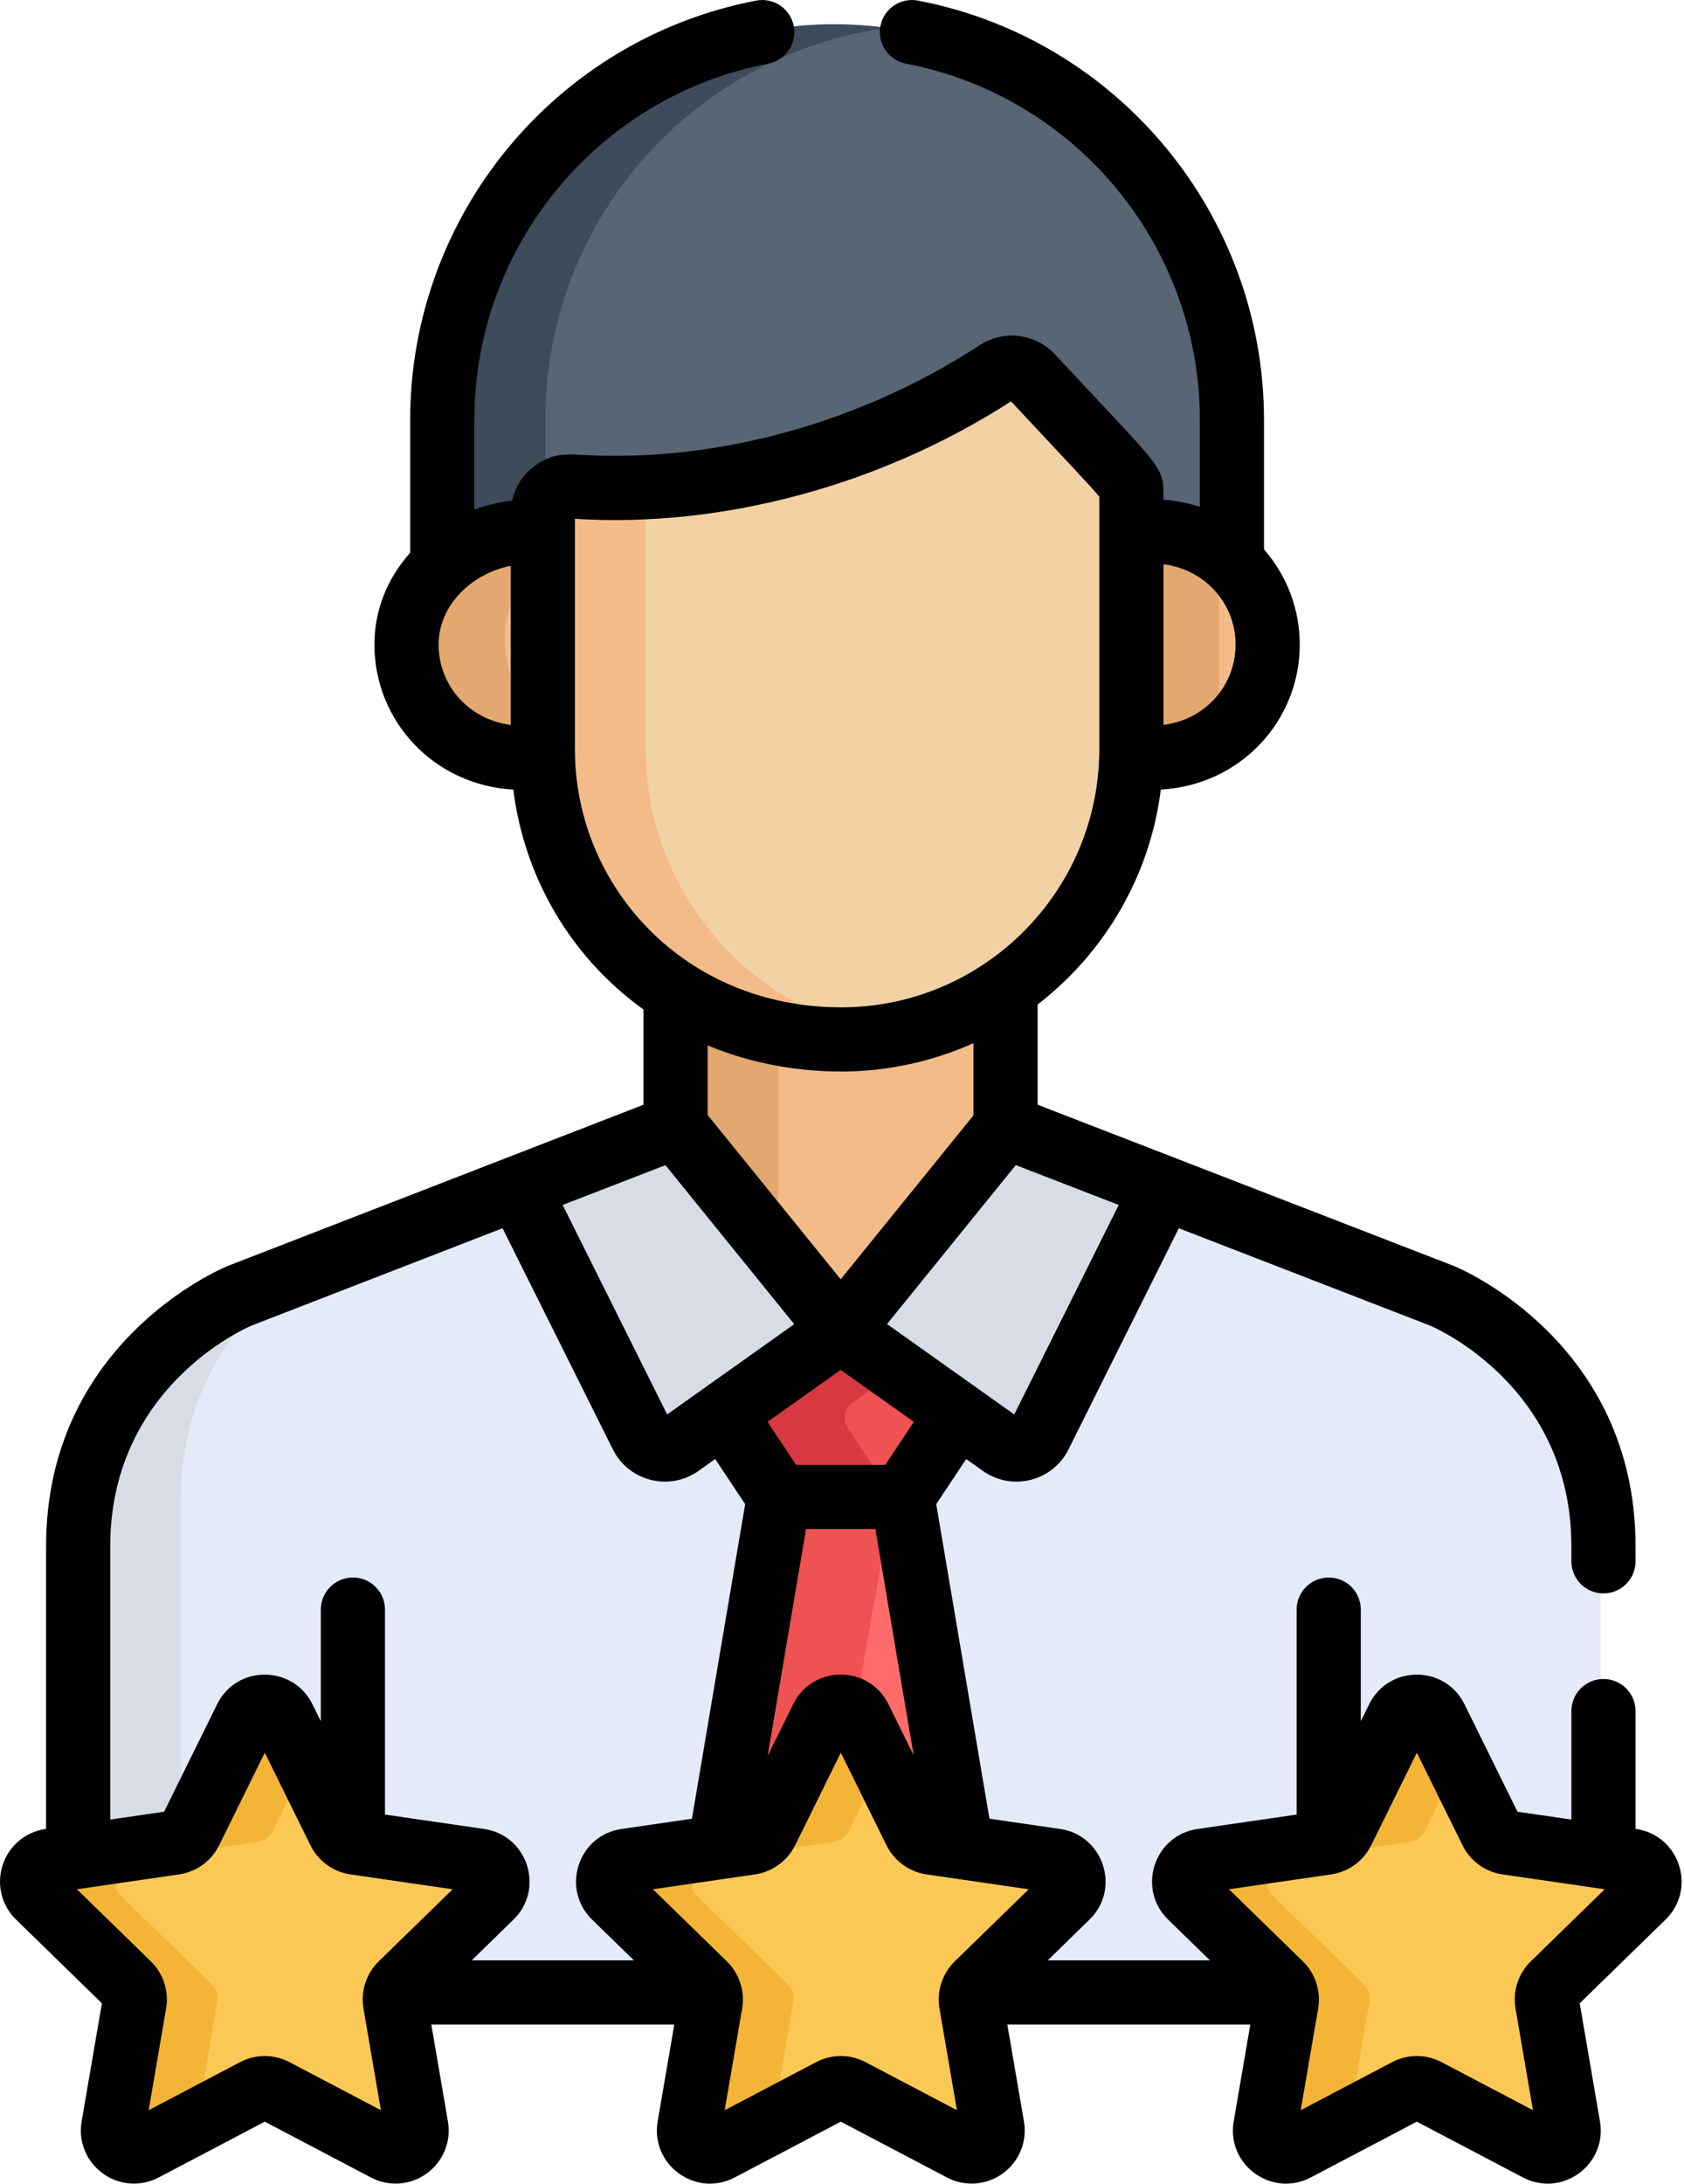
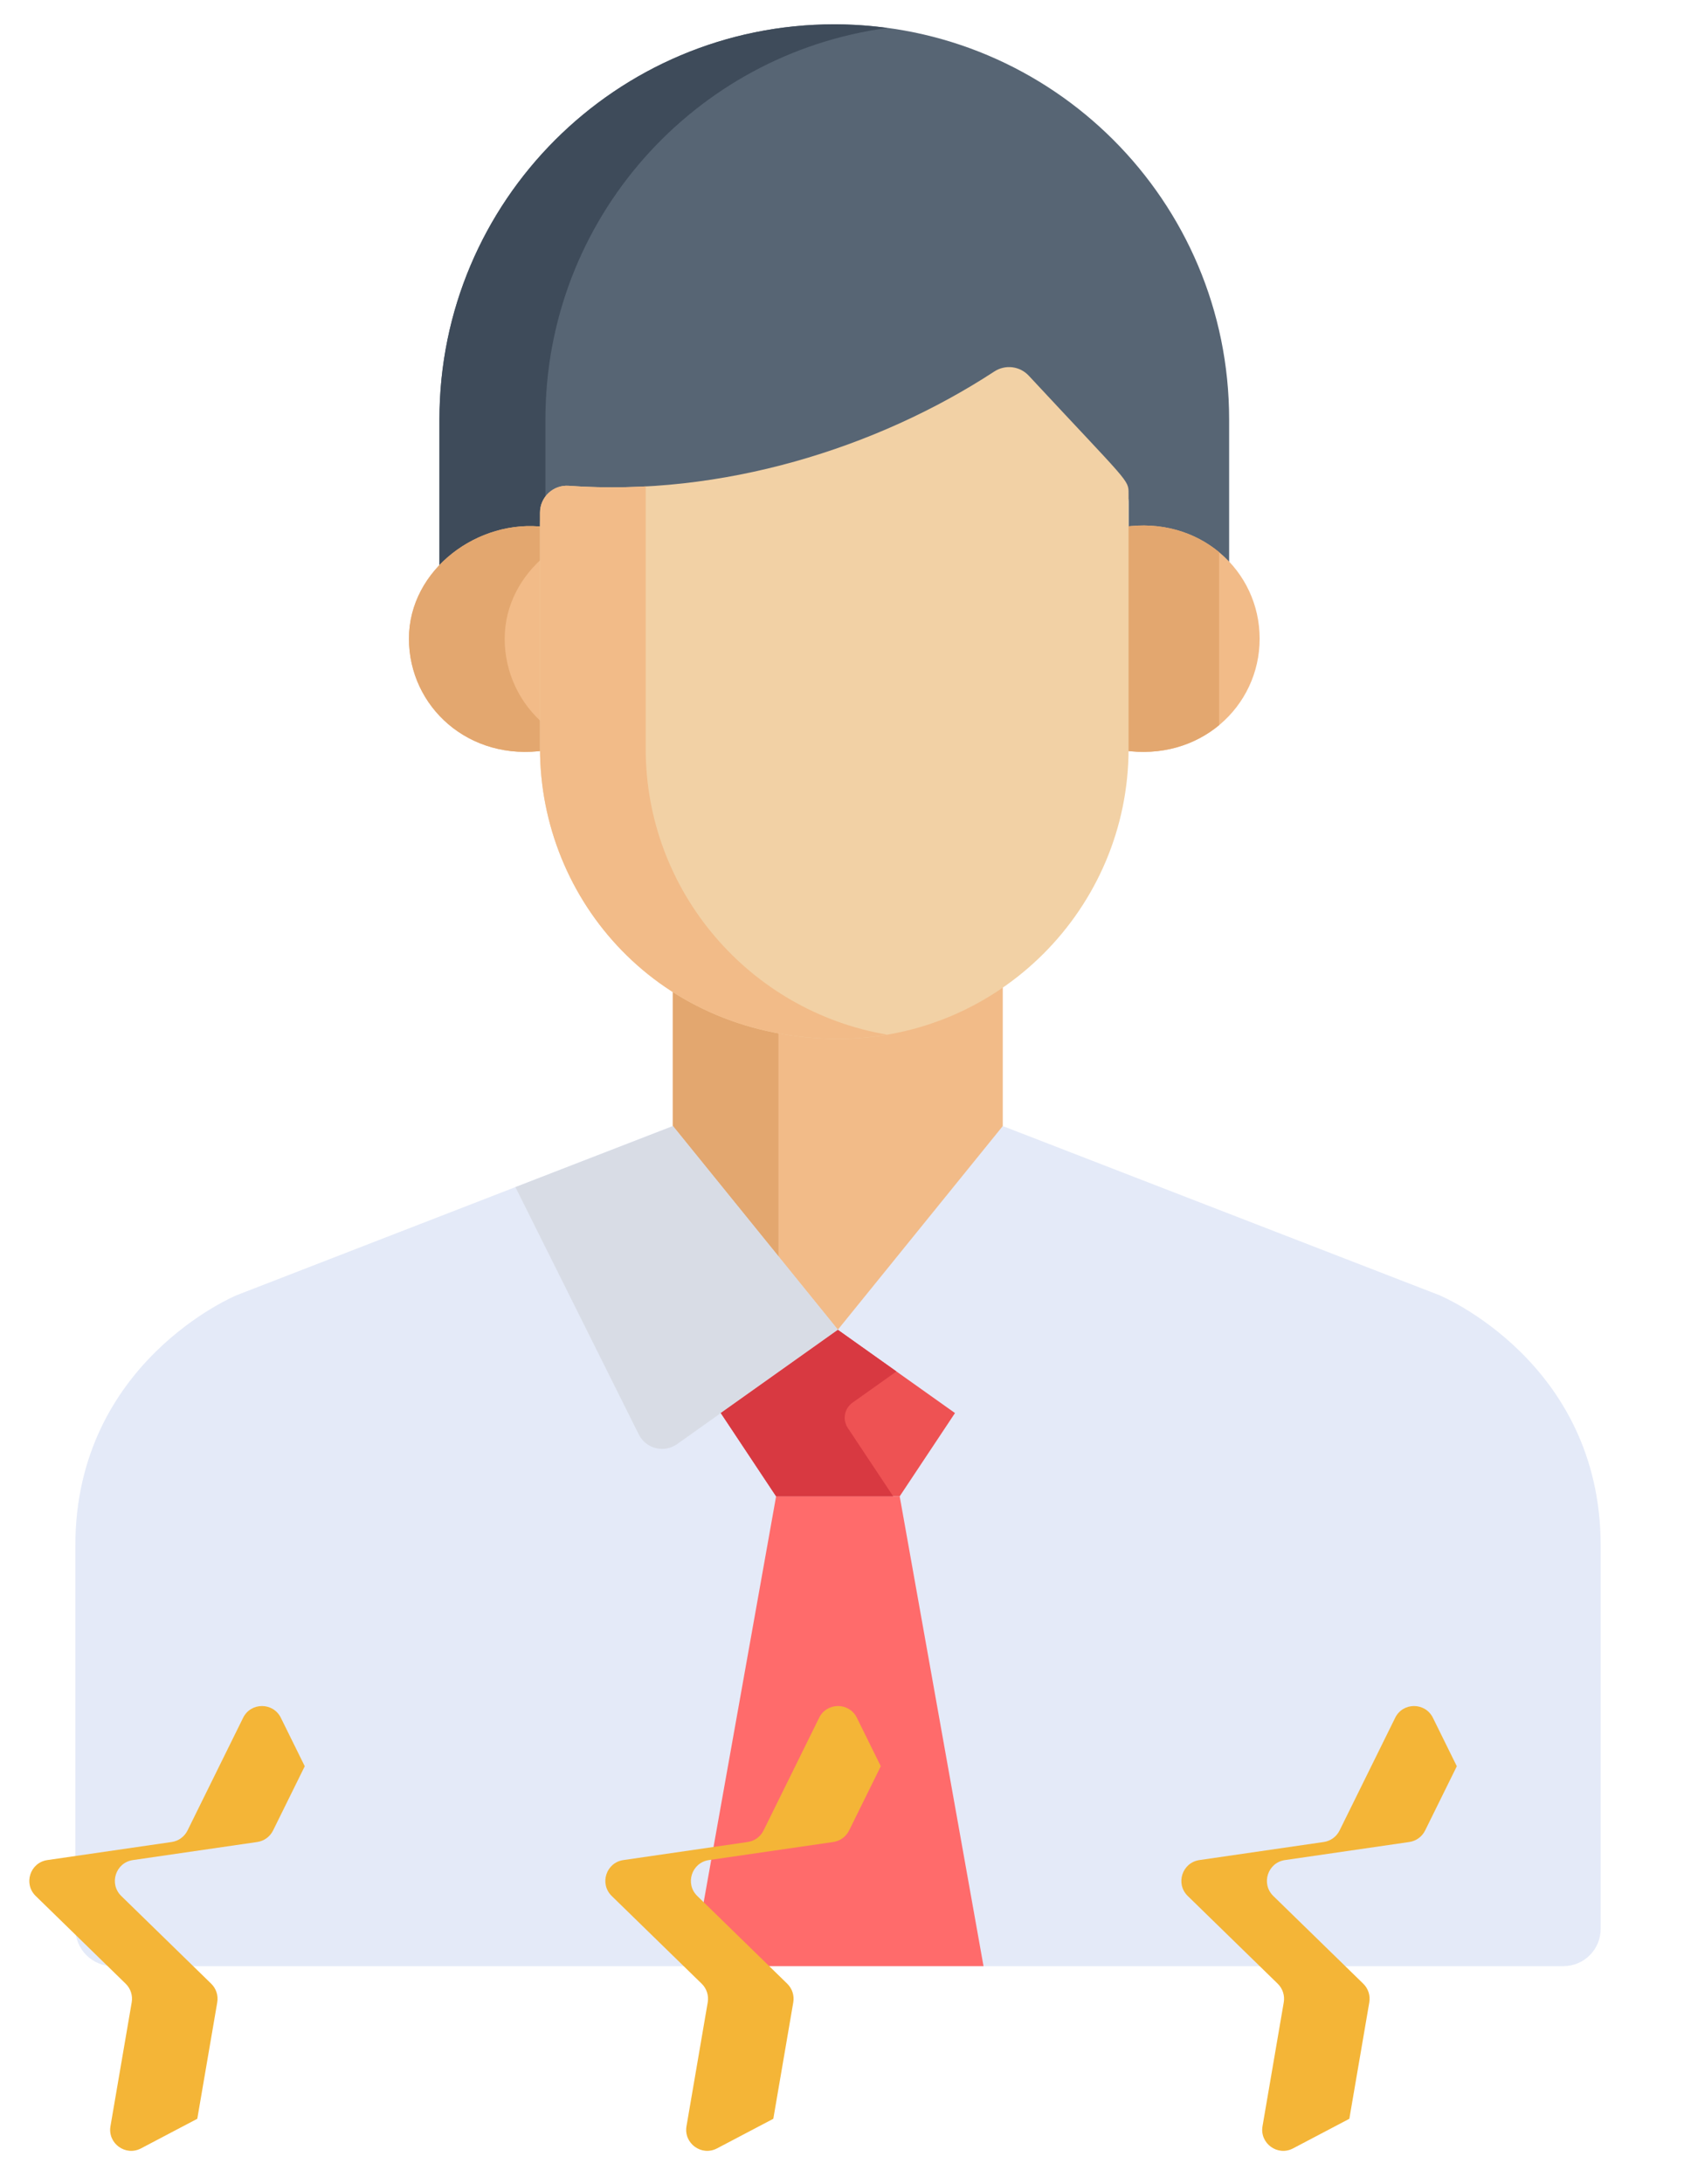
<svg xmlns="http://www.w3.org/2000/svg" width="395" height="512" viewBox="0 0 395 512" fill="none">
  <path d="M195.691 5.705C144.539 5.705 103.075 47.169 103.075 98.32V134.971C109.265 129.233 118.07 126.115 126.668 127.263V122.648C126.668 118.979 129.8 116.082 133.433 116.357C169.241 118.929 205.682 107.551 233.236 89.551C234.481 88.737 235.973 88.389 237.449 88.569C238.926 88.749 240.291 89.445 241.304 90.534C264.86 115.855 264.719 114.875 264.719 118.181V127.243C274.141 125.831 282.499 128.743 288.306 134.142V98.32C288.305 47.17 246.842 5.705 195.691 5.705Z" fill="#576574" />
  <path d="M127.935 98.32C127.935 51.387 162.851 12.635 208.12 6.559C204.001 5.998 199.849 5.712 195.692 5.705C144.54 5.705 103.077 47.169 103.077 98.32V134.971C109.266 129.233 118.072 126.115 126.668 127.263V122.648C126.668 121.223 127.145 119.918 127.936 118.867V98.32H127.935Z" fill="#3E4B5A" />
  <path d="M263.491 123.563V174.297C263.491 174.847 263.461 175.391 263.448 175.939C281.402 178.658 295.463 165.685 295.463 149.753C295.464 133.789 281.391 120.879 263.491 123.563ZM127.894 174.297V123.582C112.264 121.495 95.92 133.491 95.92 149.752C95.92 165.663 109.95 178.659 127.934 175.937C127.921 175.39 127.894 174.845 127.894 174.297Z" fill="#F2BB88" />
  <path d="M285.952 129.474C280.214 124.714 272.321 122.239 263.492 123.562V174.296C263.492 174.846 263.464 175.39 263.449 175.938C272.305 177.278 280.21 174.797 285.952 170.03V129.474ZM127.894 170.033C124.911 167.563 122.512 164.464 120.867 160.958C119.223 157.452 118.374 153.625 118.382 149.752C118.382 141.902 122.197 135.052 127.894 130.295V123.582C112.264 121.495 95.92 133.491 95.92 149.752C95.92 165.663 109.95 178.659 127.934 175.937C127.921 175.389 127.894 174.844 127.894 174.296V170.033Z" fill="#E3A76F" />
  <path d="M196.678 241.109C181.715 241.109 168.566 237.002 157.812 230.13V266.479L196.511 314.247L235.211 266.479V229.106C224.247 236.668 210.974 241.109 196.678 241.109Z" fill="#F2BB88" />
  <path d="M182.596 239.829C173.37 238.118 165.046 234.754 157.812 230.13V266.479L182.596 297.071V239.829Z" fill="#E3A76F" />
  <path d="M337.589 303.672L235.21 264.025L196.511 311.793L157.811 264.025L55.539 303.673C55.539 303.673 17.673 319.24 17.673 362.407V452.188C17.673 454.524 18.601 456.765 20.253 458.417C21.905 460.069 24.146 460.997 26.482 460.997H366.723C369.039 460.997 371.26 460.077 372.898 458.44C374.535 456.802 375.455 454.581 375.455 452.265V362.407C375.455 319.24 337.589 303.672 337.589 303.672Z" fill="#E4EAF8" />
-   <path d="M42.459 452.188V351.253C42.459 321.637 60.281 305.016 71.471 297.496L55.539 303.672C55.539 303.672 17.673 319.239 17.673 362.406V452.187C17.673 454.523 18.601 456.764 20.253 458.415C21.905 460.067 24.145 460.995 26.481 460.995H51.265C50.109 460.995 48.964 460.767 47.895 460.325C46.827 459.882 45.856 459.234 45.038 458.416C44.22 457.598 43.571 456.627 43.129 455.559C42.686 454.49 42.458 453.345 42.459 452.188Z" fill="#D8DCE5" />
  <path d="M241.304 88.081C240.291 86.992 238.926 86.296 237.449 86.116C235.973 85.936 234.481 86.284 233.236 87.098C205.682 105.098 169.241 116.476 133.433 113.904C129.801 113.629 126.667 116.526 126.667 120.195V175.524C126.667 211.085 154.531 243.564 196.678 243.564C234.196 243.564 264.719 213.041 264.719 175.524V115.728C264.718 112.422 264.86 113.401 241.304 88.081Z" fill="#F2D1A5" />
  <path d="M151.452 175.524V114.046C145.457 114.365 139.435 114.334 133.432 113.903C129.8 113.628 126.667 116.525 126.667 120.194V175.523C126.667 211.084 154.53 243.563 196.677 243.563C200.566 243.563 204.372 243.218 208.084 242.588C175.981 237.144 151.452 209.153 151.452 175.524Z" fill="#F2BB88" />
-   <path d="M243.237 336.339L272.176 278.34L235.21 264.023L196.51 311.792L234.241 338.589C237.296 340.759 241.565 339.691 243.237 336.339Z" fill="#D8DCE5" />
  <path d="M149.837 336.339L120.898 278.34L157.865 264.023L196.564 311.792L158.834 338.589C155.78 340.759 151.511 339.691 149.837 336.339Z" fill="#D8DCE5" />
  <path d="M196.56 311.826V311.793L196.537 311.81L196.514 311.793V311.826L169.071 331.316L182.043 350.839H211.031L224.002 331.316L196.56 311.826Z" fill="#EE5253" />
  <path d="M162.379 460.996H230.695L211.032 350.839H182.044L162.379 460.996Z" fill="#FF6B6B" />
  <path d="M210.27 321.563L196.56 311.826V311.793L196.537 311.81L196.513 311.793V311.826L169.07 331.316L182.042 350.839H209.508L198.857 334.808C198.235 333.872 198.002 332.731 198.207 331.625C198.412 330.52 199.039 329.538 199.956 328.887L210.27 321.563Z" fill="#D83941" />
-   <path d="M182.043 350.84L162.379 460.996H189.845L209.509 350.84H182.043Z" fill="#EE5253" />
-   <path d="M249.645 444.543C252.573 441.689 250.957 436.716 246.911 436.129L217.746 431.891C216.954 431.776 216.202 431.47 215.555 431C214.908 430.53 214.385 429.909 214.031 429.192L200.989 402.763C199.179 399.096 193.951 399.096 192.141 402.763L179.098 429.192C178.744 429.909 178.221 430.529 177.574 430.999C176.927 431.47 176.175 431.775 175.384 431.891L146.218 436.129C142.172 436.716 140.556 441.69 143.484 444.543L164.588 465.115C165.161 465.673 165.59 466.362 165.837 467.123C166.084 467.883 166.142 468.693 166.007 469.481L161.025 498.529C160.333 502.559 164.563 505.632 168.183 503.73L194.27 490.015C194.978 489.643 195.766 489.449 196.566 489.449C197.366 489.449 198.154 489.643 198.862 490.015L224.948 503.73C228.568 505.633 232.798 502.559 232.107 498.529L227.124 469.481C226.989 468.693 227.048 467.883 227.295 467.123C227.542 466.362 227.97 465.673 228.543 465.115L249.645 444.543ZM384.758 444.543C387.686 441.689 386.07 436.716 382.024 436.129L352.858 431.891C352.067 431.776 351.315 431.47 350.668 431C350.021 430.53 349.498 429.909 349.144 429.192L336.102 402.763C334.292 399.096 329.063 399.096 327.254 402.763L314.211 429.192C313.857 429.909 313.334 430.529 312.687 430.999C312.04 431.47 311.288 431.775 310.497 431.891L281.331 436.129C277.285 436.716 275.668 441.69 278.597 444.543L299.701 465.115C300.274 465.673 300.703 466.362 300.95 467.123C301.197 467.883 301.255 468.693 301.12 469.481L296.138 498.529C295.446 502.559 299.676 505.632 303.296 503.73L329.383 490.015C330.091 489.643 330.879 489.449 331.679 489.449C332.478 489.449 333.266 489.643 333.975 490.015L360.061 503.73C363.68 505.633 367.911 502.559 367.22 498.529L362.237 469.481C362.102 468.693 362.161 467.883 362.408 467.123C362.655 466.362 363.083 465.673 363.656 465.115L384.758 444.543ZM114.532 444.543C117.46 441.689 115.845 436.716 111.798 436.129L82.633 431.891C81.841 431.776 81.09 431.47 80.443 431C79.796 430.53 79.273 429.909 78.919 429.192L65.876 402.763C64.066 399.096 58.838 399.096 57.028 402.763L43.985 429.192C43.631 429.909 43.108 430.529 42.461 430.999C41.814 431.47 41.062 431.775 40.271 431.891L11.105 436.129C7.059 436.716 5.443 441.69 8.371 444.543L29.476 465.115C30.048 465.673 30.477 466.362 30.724 467.123C30.971 467.883 31.03 468.693 30.894 469.481L25.912 498.529C25.221 502.559 29.451 505.632 33.07 503.73L59.157 490.015C59.865 489.643 60.653 489.449 61.453 489.449C62.253 489.449 63.041 489.643 63.749 490.015L89.835 503.73C93.454 505.633 97.685 502.559 96.994 498.529L92.012 469.481C91.876 468.693 91.935 467.883 92.182 467.123C92.429 466.362 92.858 465.673 93.43 465.115L114.532 444.543Z" fill="#FBC856" />
  <path d="M186.072 469.482C186.207 468.693 186.148 467.884 185.901 467.123C185.654 466.362 185.226 465.673 184.653 465.115L163.549 444.543C160.621 441.689 162.237 436.716 166.283 436.129L195.449 431.891C196.24 431.776 196.992 431.47 197.639 431C198.286 430.53 198.809 429.909 199.163 429.192L206.597 414.127L200.988 402.762C199.178 399.095 193.95 399.095 192.14 402.762L179.097 429.191C178.743 429.908 178.22 430.528 177.573 430.998C176.926 431.469 176.174 431.774 175.383 431.89L146.217 436.128C142.171 436.715 140.555 441.688 143.483 444.542L164.587 465.114C165.16 465.672 165.589 466.361 165.836 467.122C166.083 467.883 166.142 468.692 166.006 469.481L161.024 498.529C160.333 502.559 164.562 505.632 168.182 503.73L181.389 496.787L186.072 469.482ZM321.185 469.482C321.32 468.693 321.261 467.884 321.014 467.123C320.767 466.362 320.339 465.673 319.766 465.115L298.662 444.543C295.734 441.689 297.35 436.716 301.396 436.129L330.561 431.891C331.353 431.776 332.105 431.47 332.752 431C333.399 430.53 333.922 429.909 334.276 429.192L341.71 414.128L336.101 402.763C334.291 399.096 329.062 399.096 327.253 402.763L314.21 429.192C313.856 429.909 313.333 430.529 312.686 430.999C312.039 431.47 311.287 431.775 310.496 431.891L281.33 436.129C277.284 436.716 275.667 441.689 278.596 444.543L299.7 465.115C300.273 465.673 300.702 466.362 300.949 467.123C301.196 467.884 301.254 468.693 301.119 469.482L296.137 498.53C295.445 502.56 299.675 505.633 303.295 503.731L316.501 496.788L321.185 469.482ZM50.959 469.482C51.094 468.693 51.036 467.884 50.788 467.123C50.541 466.362 50.113 465.673 49.54 465.115L28.436 444.543C25.509 441.689 27.124 436.716 31.17 436.129L60.336 431.891C61.127 431.776 61.879 431.47 62.526 431C63.173 430.53 63.696 429.909 64.05 429.192L71.484 414.128L65.875 402.763C64.065 399.096 58.837 399.096 57.027 402.763L43.984 429.192C43.63 429.909 43.107 430.529 42.46 430.999C41.813 431.47 41.061 431.775 40.27 431.891L11.104 436.129C7.058 436.716 5.442 441.689 8.37 444.543L29.475 465.115C30.047 465.673 30.476 466.362 30.723 467.123C30.97 467.884 31.029 468.693 30.893 469.482L25.911 498.53C25.22 502.56 29.45 505.633 33.069 503.731L46.276 496.788L50.959 469.482Z" fill="#F4B537" />
-   <path d="M390.669 450.083C398.06 442.879 393.974 430.318 383.763 428.834L383.637 428.816V401.193C383.637 397.036 380.268 393.668 376.112 393.668C371.955 393.668 368.587 397.036 368.587 401.193V426.629L355.946 424.793L343.506 399.587C338.945 390.34 325.734 390.326 321.162 399.586L319.191 403.578V377.396C319.191 373.239 315.823 369.871 311.667 369.871C307.51 369.871 304.142 373.239 304.142 377.396V425.458L280.904 428.834C270.693 430.318 266.609 442.876 273.999 450.084L283.806 459.643H245.749L255.555 450.084L255.556 450.082C262.923 442.926 258.897 430.323 248.65 428.834L232.087 426.427L219.604 352.674L226.63 342.098L230.54 344.875C237.342 349.707 246.884 347.345 250.627 339.85V339.849L276.505 287.983L335.421 310.8C337.498 311.689 368.585 325.624 368.585 362.557V366.077C368.585 370.234 371.953 373.602 376.11 373.602C380.266 373.602 383.635 370.234 383.635 366.077V362.557C383.635 314.897 342.843 297.578 341.105 296.864L340.962 296.806L243.389 259.019V235.521C258.954 223.514 269.714 205.589 272.283 185.14C291.022 184.069 304.87 168.987 304.87 151.131C304.874 142.921 301.894 134.989 296.485 128.813V98.473C296.485 50.518 262.351 9.161 215.321 0.137C211.248 -0.648 207.297 2.026 206.514 6.108C206.328 7.079 206.335 8.076 206.534 9.044C206.733 10.012 207.121 10.931 207.676 11.748C208.23 12.566 208.94 13.267 209.766 13.81C210.591 14.354 211.515 14.729 212.486 14.915C252.438 22.583 281.437 57.723 281.437 98.472V118.845C278.67 117.938 275.802 117.375 272.898 117.168C272.898 108.979 273.58 111.17 247.468 83.107L247.467 83.106C245.249 80.713 242.255 79.183 239.016 78.788C235.777 78.393 232.503 79.159 229.774 80.948C201.928 99.139 168.093 108.456 136.626 106.67C131.282 106.366 128.577 106.577 124.228 110.201C122.134 112.144 120.699 114.755 120.119 117.39C117.566 117.653 114.094 118.403 111.255 119.439V98.473C111.255 57.724 140.253 22.583 180.206 14.916C181.176 14.73 182.1 14.354 182.926 13.811C183.751 13.268 184.461 12.567 185.016 11.749C185.57 10.932 185.958 10.013 186.158 9.045C186.357 8.077 186.364 7.08 186.177 6.109C185.396 2.029 181.448 -0.65 177.371 0.138C130.34 9.162 96.207 50.519 96.207 98.474V129.603C90.778 135.677 87.824 143.177 87.824 151.131C87.824 168.962 101.639 184.067 120.404 185.14C122.936 205.501 133.672 224.272 150.942 236.707V259.023L53.475 296.809L53.334 296.866C51.597 297.581 10.805 314.899 10.805 362.559V428.817L10.678 428.835C8.375 429.16 6.21 430.128 4.431 431.628C2.652 433.127 1.332 435.097 0.621 437.312C-0.107 439.522 -0.197 441.893 0.361 444.152C0.918 446.411 2.101 448.467 3.774 450.084L23.902 469.705L19.15 497.41C18.748 499.702 19 502.06 19.877 504.215C20.754 506.37 22.22 508.235 24.107 509.595C25.984 510.97 28.21 511.788 30.53 511.956C32.851 512.123 35.172 511.634 37.226 510.542L62.108 497.463L86.988 510.542C89.043 511.633 91.364 512.122 93.684 511.954C96.004 511.787 98.23 510.969 100.107 509.595C101.995 508.235 103.461 506.37 104.338 504.215C105.214 502.06 105.466 499.701 105.064 497.409L101.167 474.692H158.159L154.262 497.41C152.52 507.581 163.202 515.346 172.339 510.542L197.221 497.463L222.101 510.542C224.156 511.633 226.477 512.122 228.797 511.954C231.117 511.787 233.343 510.969 235.22 509.595C237.108 508.235 238.574 506.37 239.451 504.215C240.327 502.06 240.579 499.701 240.176 497.409L236.28 474.692H293.271L289.375 497.41C287.633 507.581 298.315 515.346 307.452 510.542L332.333 497.463L357.214 510.542C366.347 515.345 377.034 507.582 375.29 497.409L370.539 469.705L390.669 450.083ZM272.9 132.295C282.995 133.597 289.824 141.813 289.824 151.131C289.824 160.516 282.951 168.683 272.9 169.973V132.295ZM119.799 169.973C109.765 168.685 102.874 160.542 102.874 151.131C102.874 141.863 110.739 134.428 119.799 132.657V169.973ZM262.412 282.525L237.903 331.646L208.062 310.451L238.263 273.173L262.412 282.525ZM207.654 343.467H186.734L180.032 333.381L197.193 321.193L214.356 333.381L207.654 343.467ZM214.311 411.576L208.393 399.586C203.822 390.319 190.614 390.332 186.049 399.585L180.05 411.741L189.059 358.516H205.332L214.311 411.576ZM165.992 261.445V245.117C175.595 249.113 186.293 251.241 197.334 251.241C208.149 251.241 218.889 248.854 228.342 244.577V261.51L197.193 299.959L165.992 261.445ZM134.848 175.676V121.647C169.428 123.815 206.564 113.82 237.148 94.106C249.2 107.054 255.893 114.002 257.85 116.458V175.675C257.85 208.996 230.684 236.189 197.335 236.189C160.489 236.19 134.848 207.761 134.848 175.676ZM156.086 273.189L186.293 310.475L156.487 331.646L131.977 282.525L156.086 273.189ZM88.833 459.877C85.952 462.689 84.555 466.847 85.252 470.905L89.346 494.778L67.906 483.507C66.118 482.567 64.128 482.076 62.108 482.076C60.088 482.076 58.099 482.567 56.311 483.507L34.871 494.778L38.967 470.905C39.308 468.914 39.16 466.87 38.536 464.949C37.912 463.028 36.83 461.287 35.384 459.877L18.039 442.971L42.014 439.488C44.012 439.196 45.909 438.423 47.543 437.236C49.176 436.049 50.496 434.483 51.391 432.672L62.11 410.953C73.442 433.913 72.929 432.995 73.587 433.999C74.555 435.471 75.824 436.722 77.31 437.668C78.796 438.614 80.466 439.235 82.21 439.489L106.179 442.972L88.833 459.877ZM110.636 459.643L120.443 450.084L120.444 450.082C127.838 442.872 123.75 430.318 113.537 428.834L90.302 425.458V377.395C90.302 373.238 86.934 369.87 82.778 369.87C78.621 369.87 75.253 373.238 75.253 377.395V403.581L73.28 399.585C68.745 390.39 55.53 390.274 50.936 399.584L38.496 424.791L25.855 426.627V362.557C25.855 325.516 57.126 311.606 59.011 310.803L117.88 287.981L143.76 339.85C147.492 347.326 157.024 349.722 163.847 344.877L167.757 342.099L174.784 352.675L162.3 426.436L145.793 428.835C135.56 430.32 131.515 442.895 138.887 450.085L148.695 459.644H110.636V459.643ZM223.946 459.877C221.059 462.695 219.669 466.853 220.364 470.905L224.459 494.778L203.019 483.507C201.231 482.567 199.241 482.076 197.221 482.076C195.201 482.076 193.211 482.567 191.424 483.507L169.984 494.778L174.08 470.905C174.794 466.738 173.293 462.602 170.497 459.877L153.152 442.971L177.127 439.488C181.035 438.918 184.661 436.399 186.503 432.672L197.223 410.953L207.943 432.674C209.829 436.492 213.491 438.93 217.323 439.488L241.293 442.971L223.946 459.877ZM359.059 459.877C357.612 461.287 356.531 463.028 355.907 464.949C355.283 466.87 355.135 468.914 355.477 470.905L359.572 494.778L338.131 483.507C336.343 482.567 334.354 482.076 332.334 482.076C330.314 482.076 328.324 482.567 326.536 483.507L305.097 494.778L309.193 470.905C309.892 466.825 308.477 462.672 305.61 459.877L288.265 442.971L312.24 439.488C314.238 439.196 316.135 438.423 317.768 437.236C319.402 436.049 320.722 434.483 321.616 432.672L332.335 410.953L343.056 432.674C343.95 434.485 345.271 436.051 346.905 437.238C348.539 438.424 350.437 439.197 352.435 439.488L376.405 442.971L359.059 459.877Z" fill="black" />
</svg>